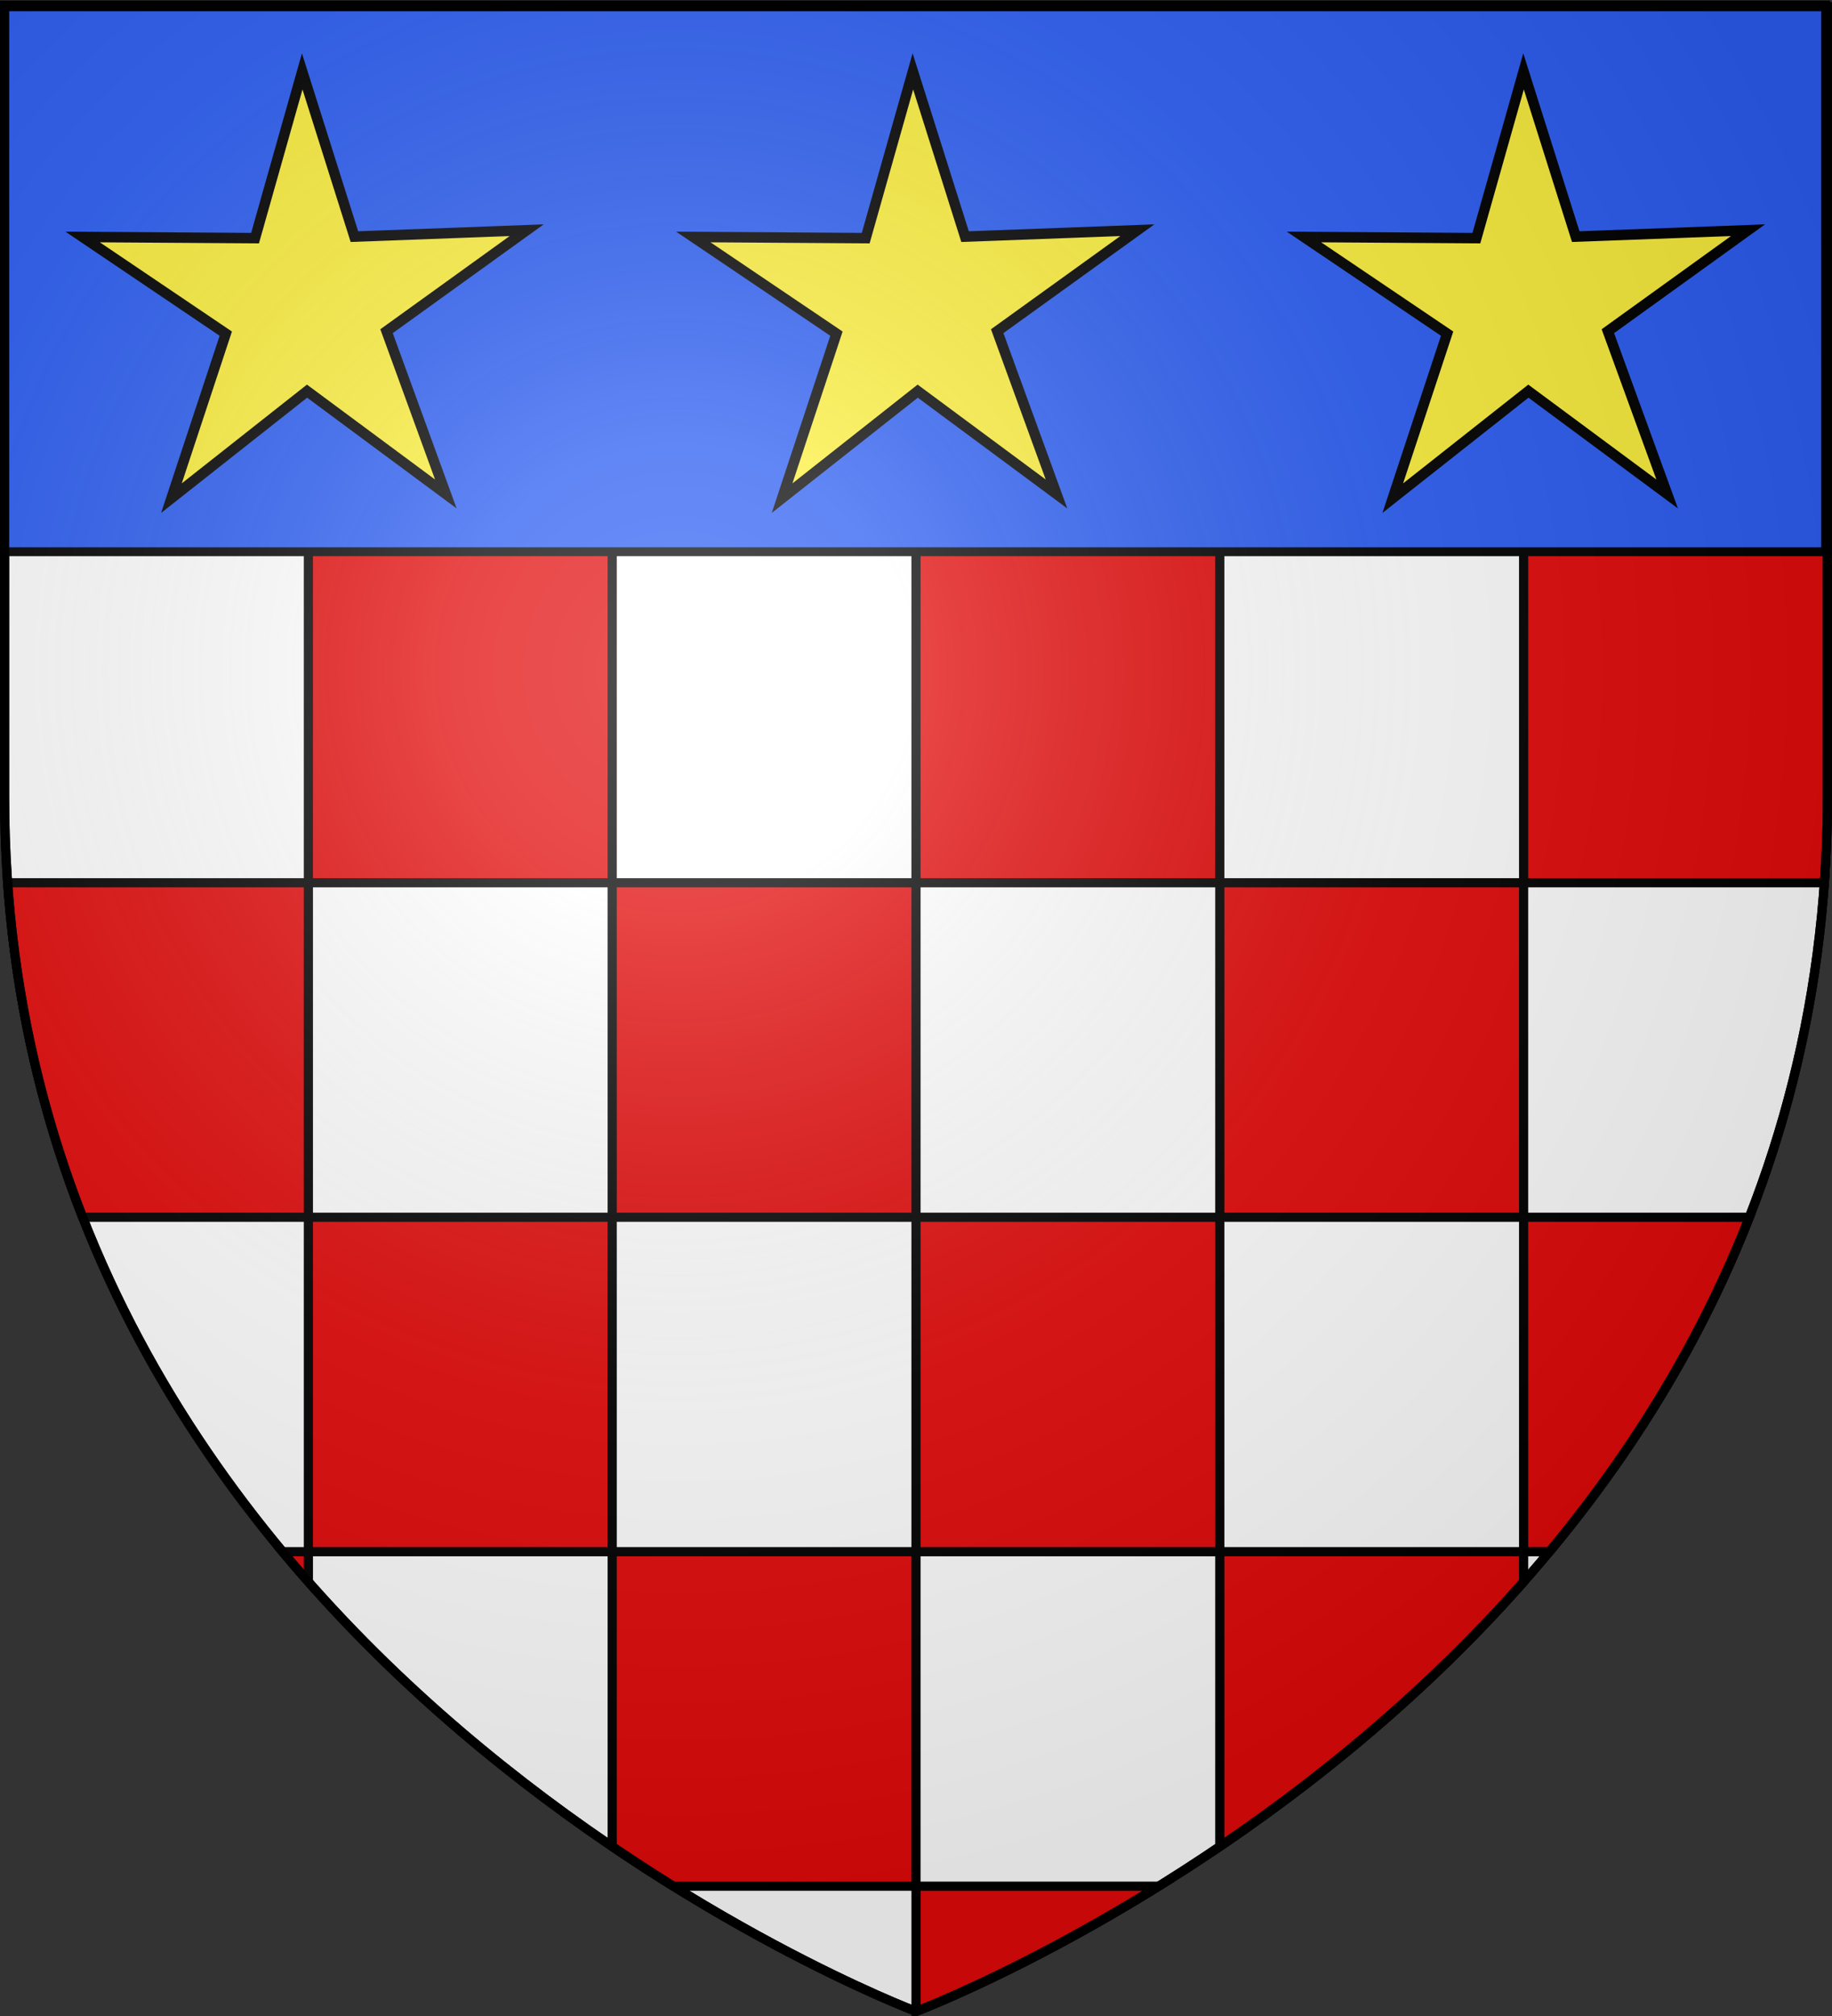
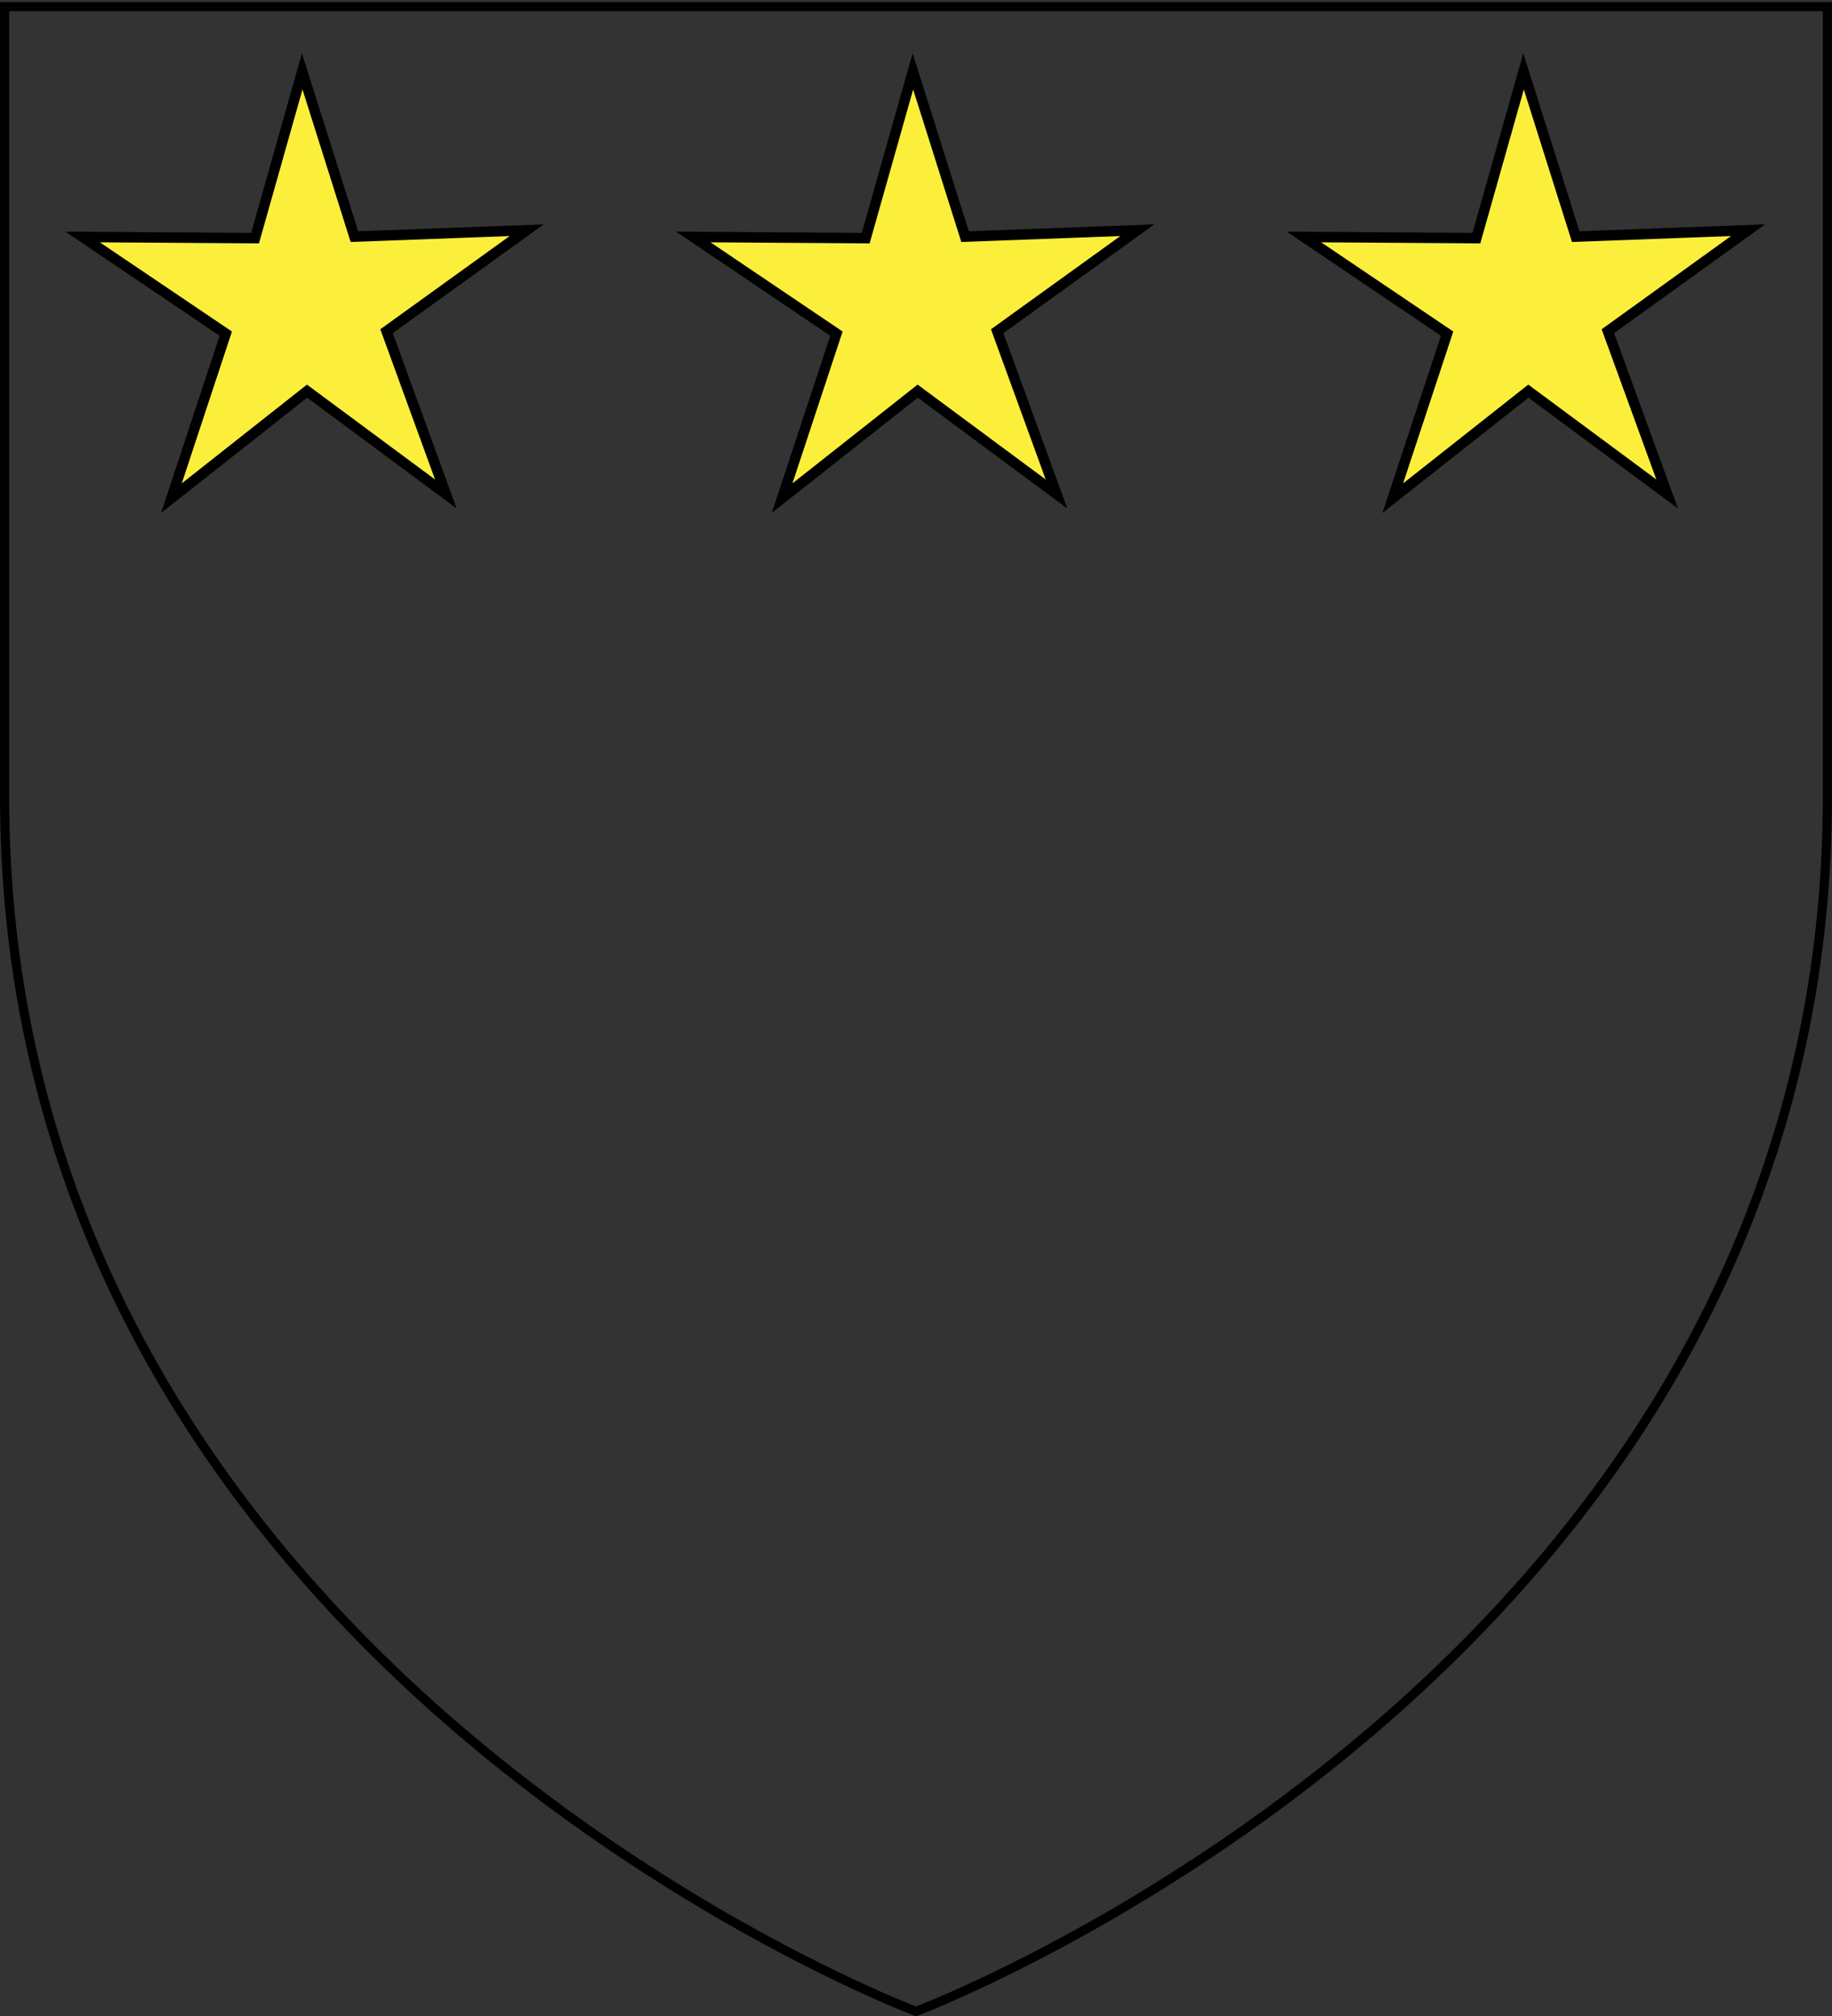
<svg xmlns="http://www.w3.org/2000/svg" xmlns:xlink="http://www.w3.org/1999/xlink" width="600" height="660" version="1.0">
  <rect width="100%" height="100%" fill="#333333" stroke="none" />
  <desc>Flag of Canton of Valais (Wallis)</desc>
  <defs>
    <radialGradient xlink:href="#b" id="g" cx="221.445" cy="226.331" r="300" fx="221.445" fy="226.331" gradientTransform="matrix(1.353 0 0 1.349 -77.63 -85.747)" gradientUnits="userSpaceOnUse" />
    <linearGradient id="b">
      <stop offset="0" style="stop-color:white;stop-opacity:.314" />
      <stop offset=".19" style="stop-color:white;stop-opacity:.251" />
      <stop offset=".6" style="stop-color:#6b6b6b;stop-opacity:.125" />
      <stop offset="1" style="stop-color:black;stop-opacity:.125" />
    </linearGradient>
  </defs>
  <g style="display:inline">
-     <path d="M300 658.5s298.5-112.32 298.5-397.772V2.176H1.5v258.552C1.5 546.18 300 658.5 300 658.5z" style="fill:#fff;fill-opacity:1;fill-rule:evenodd;stroke:#000;stroke-width:3;stroke-linecap:butt;stroke-linejoin:miter;stroke-miterlimit:4;stroke-opacity:1;stroke-dasharray:none" />
-     <path d="M101 180.188V289h99.5V180.188zM200.5 289v109.5H300V289zm99.5 0h99.5V180.188H300zm99.5 0v109.5H499V289zm99.5 0h98.5c.656-9.233 1-18.657 1-28.281v-80.531H499zm0 109.5V508h8.438c25.893-31.11 49.035-67.477 65.5-109.5zm0 109.5h-99.5v96.5c32.02-21.713 67.48-50.35 99.5-86.656zm-99.5 0V398.5H300V508zm-99.5 0h-99.5v96.5a595 595 0 0 0 20.031 13H300zm0 109.5v41s34.214-12.898 79.469-41zM200.5 508V398.5H101V508zm-99.5 0h-8.437a453 453 0 0 0 8.437 9.844zm0-109.5V289H2.5c2.848 40.101 11.65 76.545 24.563 109.5z" style="fill:#e20909;fill-opacity:1;fill-rule:nonzero;stroke:#000;stroke-width:3;stroke-linecap:butt;stroke-linejoin:miter;stroke-miterlimit:4;stroke-opacity:1;stroke-dasharray:none;stroke-dashoffset:0;marker:none;visibility:visible;display:inline;overflow:visible" />
    <g style="display:inline;fill:#2b5df2">
-       <path d="M1.532 2.114h596.466v179.009H1.532z" style="fill:#2b5df2;fill-opacity:1;fill-rule:nonzero;stroke:#000;stroke-width:2.902;stroke-miterlimit:4;stroke-opacity:1;stroke-dasharray:none" transform="translate(-.08 -.496)" />
-     </g>
+       </g>
    <path id="e" d="m-200.702 102.28-40.155-29.582-39.238 30.788 15.726-47.331-41.407-27.804 49.875.33 13.647-47.971 15.099 47.535 49.84-1.844-40.542 29.048z" style="fill:#fcef3c;fill-opacity:1;stroke:#000;stroke-width:3;stroke-miterlimit:4;stroke-opacity:1;stroke-dasharray:none" transform="matrix(1.132 0 0 1.138 573.211 45.324)" />
    <use xlink:href="#e" id="f" width="600" height="660" x="0" y="0" transform="translate(-200)" />
    <use xlink:href="#f" width="600" height="660" transform="translate(400)" />
  </g>
-   <path d="M300 658.5s298.5-112.32 298.5-397.772V2.176H1.5v258.552C1.5 546.18 300 658.5 300 658.5" style="opacity:1;fill:url(#g);fill-opacity:1;fill-rule:evenodd;stroke:none;stroke-width:1px;stroke-linecap:butt;stroke-linejoin:miter;stroke-opacity:1" />
  <path d="M300 658.5S1.5 546.18 1.5 260.728V2.176h597v258.552C598.5 546.18 300 658.5 300 658.5z" style="opacity:1;fill:none;fill-opacity:1;fill-rule:evenodd;stroke:#000;stroke-width:3;stroke-linecap:butt;stroke-linejoin:miter;stroke-miterlimit:4;stroke-dasharray:none;stroke-opacity:1" />
</svg>